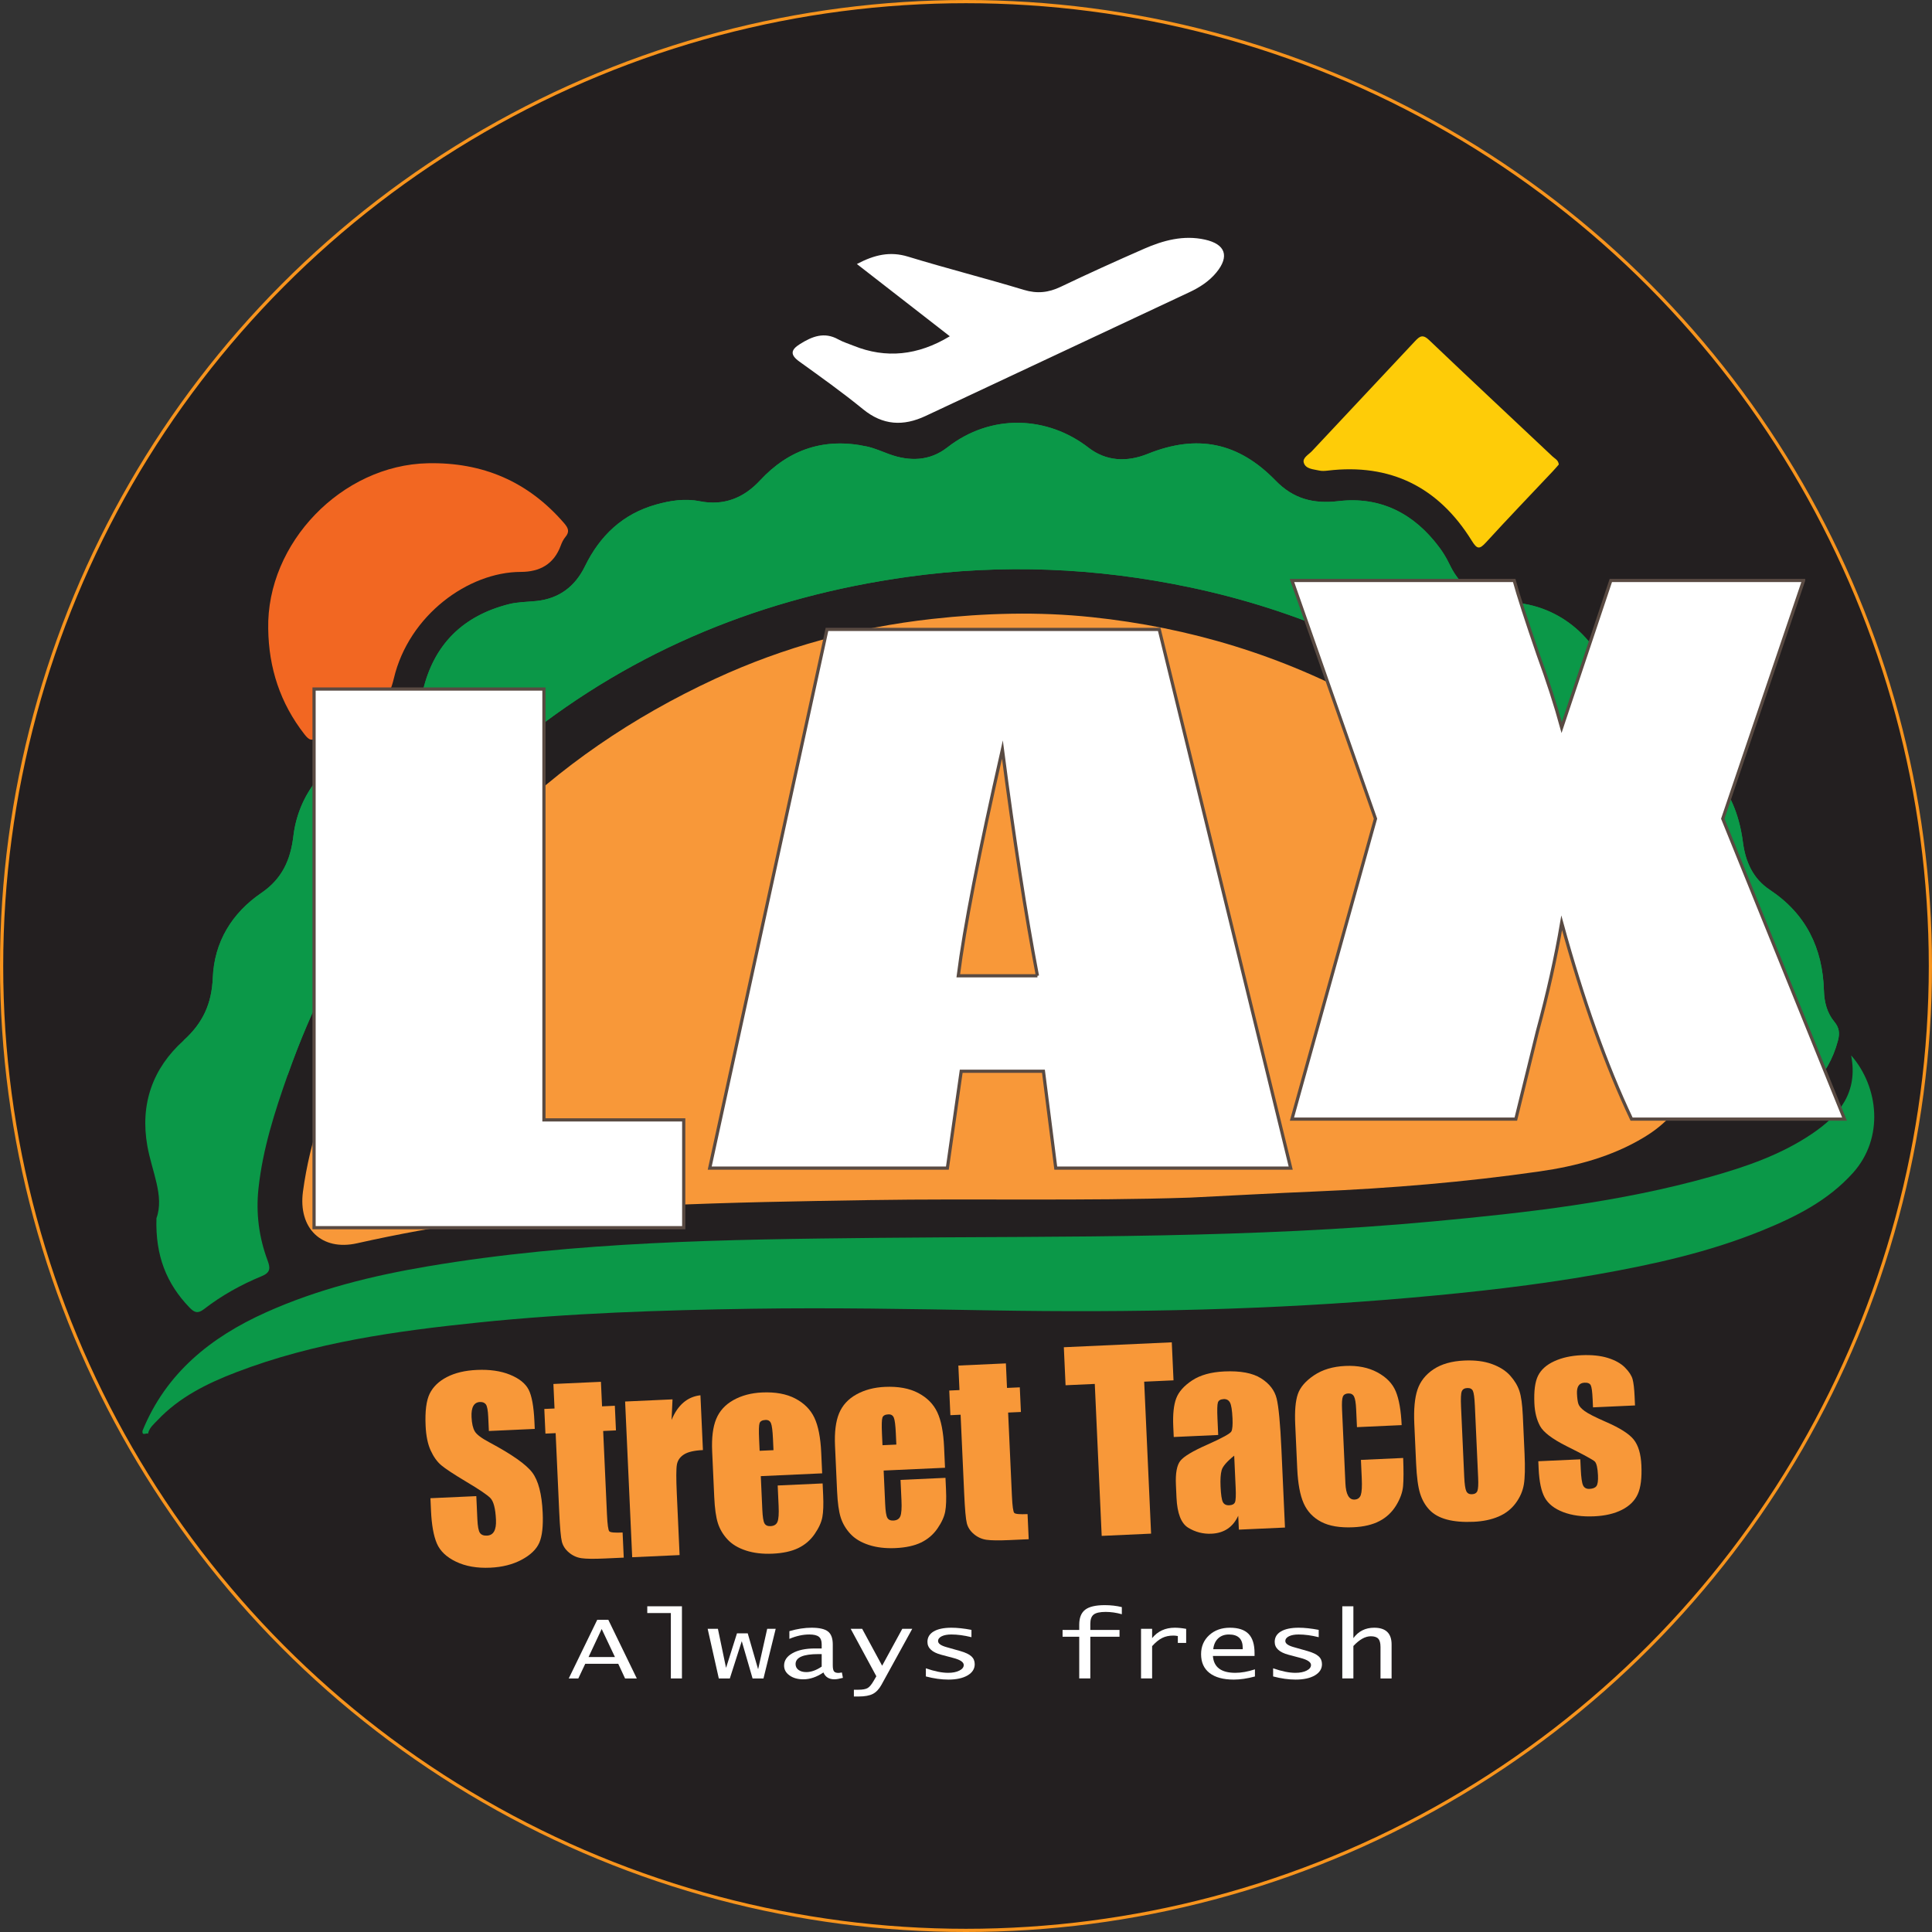
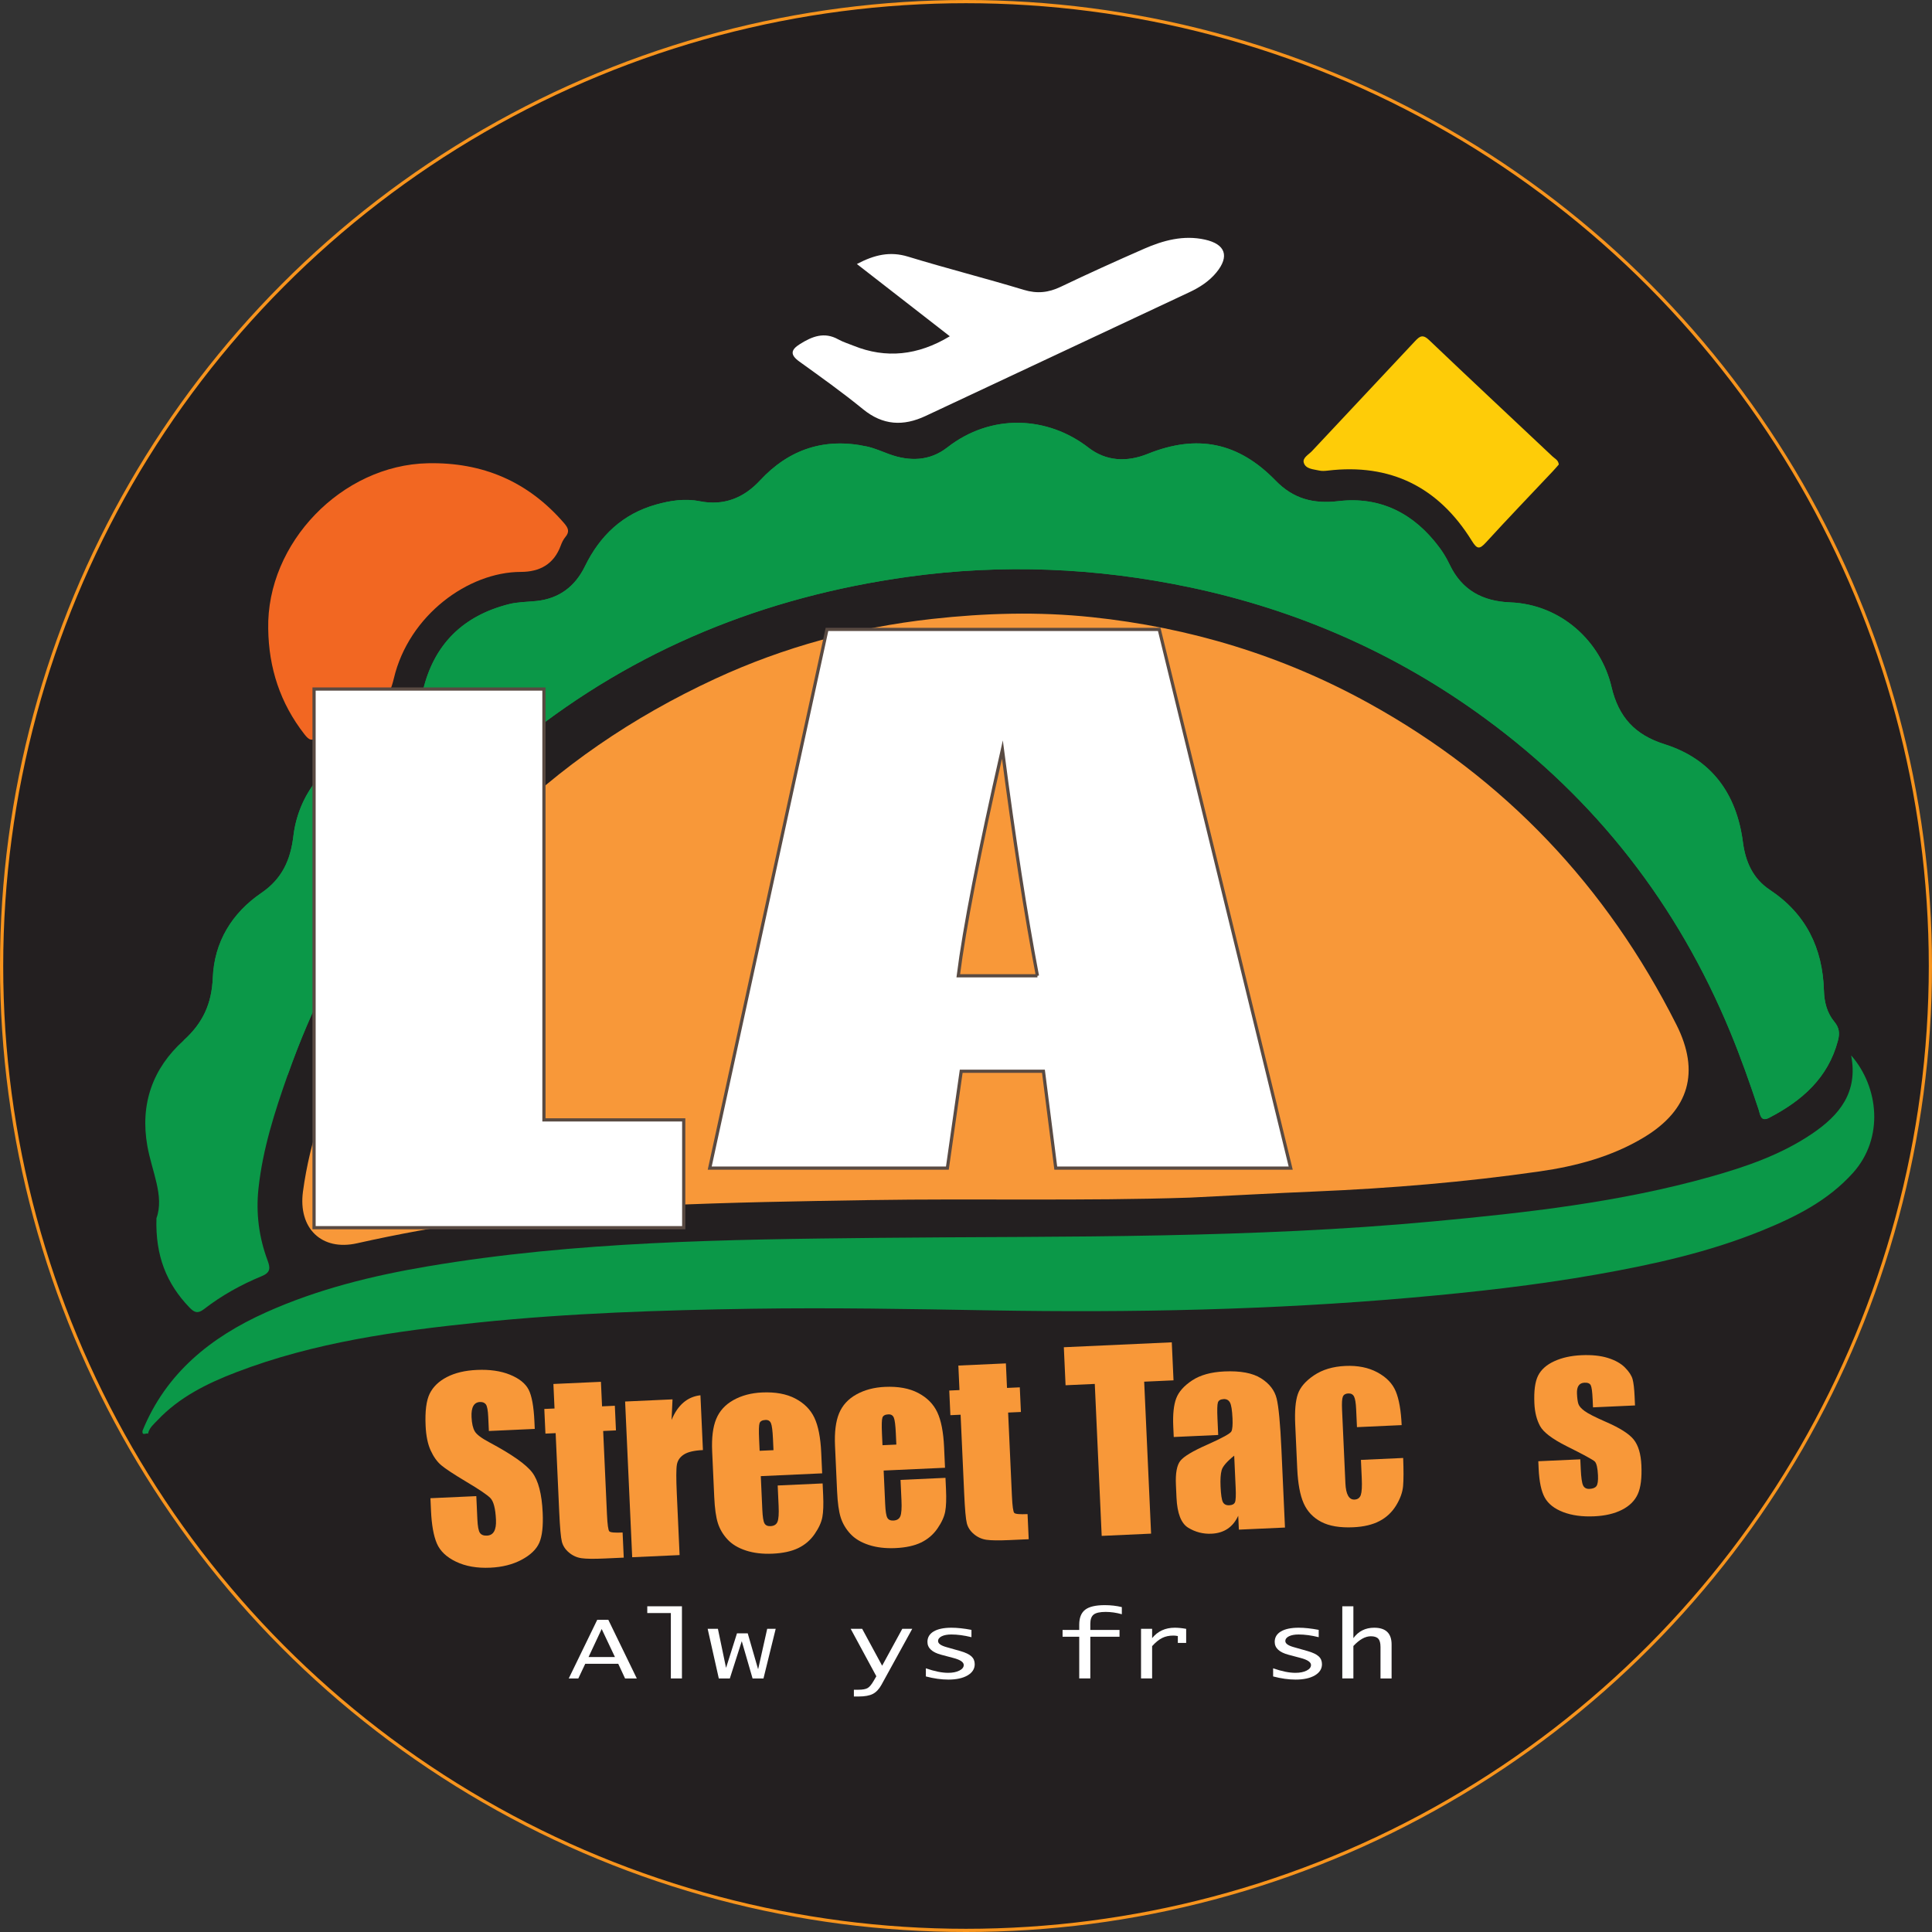
<svg xmlns="http://www.w3.org/2000/svg" id="uuid-59acee2c-d328-47a7-a0fa-ceca94072fc0" viewBox="0 0 602.412 602.412">
  <rect x="0" y="0" width="602.412" height="602.412" fill="#333333" stroke="none" />
  <circle cx="301.206" cy="301.206" r="300.706" fill="#231f20" stroke="#f7941d" stroke-miterlimit="10" />
  <path d="M44.421,446.167c7.339-18.047,21.3-29.234,38.513-36.962,16.122-7.238,33.128-11.433,50.493-14.362,46.268-7.805,92.996-8.371,139.723-8.867,29.696-.315,59.4-.178,89.089-.783,28.221-.575,56.449-1.721,84.559-4.343,29.133-2.717,58.24-5.957,86.54-13.928,11.096-3.125,21.973-6.856,31.663-13.407,8.602-5.816,14.416-12.96,12.199-24.438,8.603,9.804,10.349,25.758,.56,36.646-7.763,8.634-17.766,13.655-28.241,17.93-16.612,6.779-34.041,10.628-51.62,13.734-19.044,3.365-38.249,5.502-57.527,7.205-43.764,3.865-87.609,4.746-131.491,3.99-24.772-.426-49.54-.883-74.311-.506-28.518,.434-57.027,1.355-85.414,4.294-25.684,2.659-51.237,6.188-75.554,15.526-9.066,3.481-17.721,7.753-24.529,14.982-1.171,1.243-2.566,2.336-2.914,4.158-.546-.358-1.872,.845-1.739-.869Z" fill="#0b9848" />
  <path d="M48.782,379.853c2.521-6.921-1.446-14.6-2.85-22.596-2.28-12.985,1.639-24.123,11.3-32.827,6.012-5.416,8.791-11.443,9.125-19.582,.455-11.107,5.924-20.14,15.151-26.43,6.407-4.368,9.079-10.204,9.974-17.739,1.47-12.377,9.648-24.474,25.051-29.053,8.588-2.553,13.354-7.894,15.354-16.336,3.417-14.419,12.54-23.31,26.805-26.912,2.769-.699,5.72-.681,8.588-.982,7.088-.743,12.06-4.559,15.107-10.817,4.674-9.598,11.811-16.339,22.157-19.248,4.419-1.242,8.929-1.974,13.676-1.035,7.374,1.46,13.606-.934,18.751-6.482,9.085-9.797,20.235-13.444,33.348-10.586,2.369,.516,4.631,1.54,6.925,2.378,6.386,2.331,12.674,2.169,18.101-2.067,13.801-10.773,31.384-9.772,44.039,.03,5.521,4.276,11.954,4.579,18.482,1.951,15.424-6.21,28.251-3.634,39.873,8.33,5.512,5.674,11.754,7.329,19.585,6.407,12.95-1.524,23.363,3.732,31.201,14.063,1.3,1.713,2.488,3.568,3.392,5.513,3.767,8.106,10.297,11.656,18.971,11.993,15.941,.62,28.296,12.268,31.587,26.341,2.192,9.372,7.255,14.955,16.537,17.881,14.679,4.628,22.477,15.461,24.44,30.52,.808,6.198,3.139,11.404,8.421,14.913,11.263,7.482,16.448,18.149,16.843,31.423,.105,3.538,.953,6.917,3.225,9.659,1.55,1.871,1.753,3.588,1.151,5.88-3.078,11.719-11.28,18.81-21.488,24.104-2.657,1.378-2.764-1.101-3.255-2.584-2.707-8.179-5.574-16.288-8.871-24.261-16.407-39.672-41.785-72.325-76.407-97.697-27.71-20.307-58.569-33.837-92.121-40.888-29.071-6.11-58.419-7.369-87.962-3.241-44.511,6.219-84.746,22.407-119.956,50.595-34.653,27.741-58.591,63.012-73.313,104.674-4.067,11.51-7.803,23.151-9.122,35.411-.835,7.761,.142,15.248,2.852,22.506,.879,2.355,.883,3.734-1.845,4.855-6.422,2.641-12.498,6.022-17.999,10.279-2.001,1.548-3.081,1.007-4.585-.563-7.047-7.356-10.612-16.026-10.238-27.782Z" fill="#0b9848" />
  <path d="M83.631,196.069c-.532-26.777,23-51.079,49.799-51.625,17.08-.348,31.208,5.674,42.416,18.63,1.375,1.589,1.84,2.71,.428,4.397-.634,.757-1.088,1.716-1.432,2.654-2.129,5.811-6.56,8.196-12.428,8.2-16.379,.009-34.953,13.511-39.605,33.196-1.408,5.958-3.912,9.823-10.226,11.184-4.95,1.067-9.418,3.67-13.337,6.906-1.991,1.644-2.859,1.216-4.319-.655-7.562-9.69-11.136-20.686-11.296-32.887Z" fill="#f26722" />
  <path d="M486.042,144.844c-.571,.644-1.211,1.404-1.891,2.127-6.946,7.374-13.975,14.673-20.804,22.155-2.064,2.261-2.798,2.122-4.433-.518-10.355-16.719-25.319-24.22-45.016-21.859-.846,.101-1.75,.154-2.567-.034-1.801-.414-4.183-.447-4.795-2.406-.487-1.56,1.531-2.565,2.562-3.668,10.665-11.425,21.405-22.781,32.067-34.209,1.481-1.587,2.43-2.318,4.435-.404,12.774,12.19,25.697,24.225,38.539,36.344,.694,.655,1.774,1.067,1.903,2.473Z" fill="#fecc08" />
  <path d="M371.065,373.425c-33.292,1.104-66.595,.242-99.882,.771-21.713,.345-43.435,.698-65.124,1.686-18.896,.86-37.762,2.342-56.549,4.868-12.869,1.731-25.571,4.094-38.227,6.923-11.015,2.462-18.345-4.693-16.821-16.101,2.158-16.151,7.72-31.288,14.492-45.943,24.002-51.938,62.148-89.938,114.016-113.966,21.428-9.926,44.01-16.035,67.584-18.664,16.628-1.855,33.234-2.313,49.811-.573,30.571,3.209,59.501,11.955,86.5,26.876,42.406,23.436,74.108,57.067,95.859,100.218,7.407,14.694,3.985,26.597-10.088,35.092-10.043,6.062-21.185,9.013-32.652,10.657-23.181,3.323-46.496,5.264-69.896,6.247-13.011,.547-26.015,1.267-39.022,1.909Z" fill="#f89839" />
  <path d="M57.232,324.43c6.012-5.416,8.791-11.443,9.125-19.582,.455-11.107,5.924-20.14,15.151-26.43,6.407-4.368,9.079-10.204,9.974-17.739,1.47-12.377,9.648-24.474,25.051-29.053,8.588-2.553,13.354-7.894,15.354-16.336,3.417-14.419,12.54-23.31,26.805-26.912,2.769-.699,5.72-.681,8.588-.982,7.088-.743,12.06-4.559,15.107-10.817,4.674-9.598,11.811-16.339,22.157-19.248,4.419-1.242,8.929-1.974,13.676-1.035,7.374,1.46,13.606-.934,18.751-6.482,9.085-9.797,20.235-13.444,33.348-10.586,2.369,.516,4.631,1.54,6.925,2.378,6.386,2.331,12.674,2.169,18.101-2.067,13.801-10.773,31.384-9.772,44.039,.03,5.521,4.276,11.954,4.579,18.482,1.951,15.424-6.21,28.251-3.634,39.873,8.33,5.512,5.674,11.754,7.329,19.585,6.407,13.305-1.566,23.931,4.025,31.839,14.923,1.194,1.645,2.146,3.448,3.05,5.268,3.808,7.671,10.224,11.049,18.675,11.378,15.941,.62,28.296,12.268,31.587,26.341,2.192,9.372,7.255,14.955,16.537,17.881,14.679,4.628,22.477,15.461,24.44,30.52,.808,6.198,3.139,11.404,8.421,14.913,11.263,7.482,16.448,18.149,16.843,31.423,.105,3.538,.953,6.917,3.225,9.659,1.55,1.871,1.753,3.588,1.151,5.88-3.078,11.719-11.28,18.81-21.488,24.104-2.657,1.378-2.764-1.101-3.255-2.584-2.707-8.179-5.574-16.288-8.871-24.261-16.407-39.672-41.785-72.325-76.407-97.697-27.71-20.307-58.569-33.837-92.121-40.888-29.071-6.11-58.419-7.369-87.962-3.241-44.511,6.219-84.746,22.407-119.956,50.595-34.653,27.741-58.591,63.012-73.313,104.674" fill="#0b9848" />
  <g>
    <path d="M166.742,445.546l-14.307,.651-.2-4.39c-.093-2.05-.335-3.347-.727-3.892-.392-.543-1.014-.796-1.868-.758-.927,.042-1.611,.453-2.052,1.231-.441,.778-.627,1.937-.557,3.475,.09,1.977,.424,3.453,1.005,4.429,.556,.978,2.062,2.12,4.518,3.425,7.042,3.758,11.513,6.901,13.413,9.43,1.899,2.529,2.981,6.697,3.245,12.503,.192,4.22-.161,7.353-1.058,9.397s-2.729,3.808-5.498,5.291c-2.769,1.481-6.03,2.308-9.786,2.479-4.123,.188-7.677-.433-10.663-1.86-2.985-1.429-4.984-3.329-5.997-5.704-1.013-2.373-1.62-5.78-1.822-10.22l-.176-3.878,14.306-.65,.328,7.207c.101,2.221,.368,3.639,.799,4.254,.431,.616,1.16,.9,2.184,.854,1.024-.047,1.769-.485,2.232-1.312,.463-.827,.659-2.034,.587-3.62-.159-3.487-.738-5.747-1.738-6.776-1.024-1.029-3.509-2.713-7.453-5.051-3.945-2.362-6.565-4.088-7.862-5.179-1.296-1.09-2.399-2.628-3.308-4.615-.91-1.988-1.436-4.555-1.579-7.702-.206-4.536,.222-7.88,1.286-10.031,1.062-2.149,2.86-3.876,5.393-5.177,2.531-1.3,5.627-2.033,9.286-2.2,4-.182,7.438,.31,10.315,1.474,2.876,1.166,4.816,2.709,5.82,4.63,1.004,1.922,1.613,5.238,1.827,9.945l.106,2.341Z" fill="#f89839" />
    <path d="M187.376,430.86l.348,7.646,3.988-.182,.349,7.684-3.988,.182,1.182,25.978c.146,3.196,.391,4.969,.737,5.32,.346,.351,1.726,.472,4.141,.361l.356,7.83-5.964,.271c-3.366,.153-5.775,.122-7.228-.093s-2.75-.804-3.893-1.767c-1.144-.962-1.879-2.09-2.208-3.383-.328-1.292-.601-4.354-.821-9.184l-1.122-24.661-3.183,.146-.349-7.684,3.183-.146-.348-7.646,14.819-.674Z" fill="#f89839" />
    <path d="M209.697,436.333l-.295,6.411c1.938-4.67,4.938-7.232,9-7.687l.777,17.087c-2.707,.123-4.679,.578-5.914,1.369-1.236,.789-1.969,1.844-2.204,3.161-.233,1.318-.243,4.332-.028,9.039l.872,19.173-14.781,.673-2.208-48.554,14.781-.673Z" fill="#f89839" />
    <path d="M256.356,459.399l-19.136,.87,.478,10.502c.1,2.195,.323,3.603,.669,4.223,.346,.62,.97,.909,1.873,.868,1.121-.051,1.853-.506,2.193-1.365,.34-.858,.455-2.494,.345-4.91l-.292-6.402,14.013-.638,.163,3.585c.137,3.001,.053,5.315-.252,6.941-.306,1.627-1.111,3.387-2.418,5.28-1.307,1.894-3.007,3.345-5.1,4.356-2.093,1.012-4.75,1.591-7.969,1.737-3.123,.143-5.899-.185-8.331-.979-2.432-.792-4.348-1.947-5.749-3.459-1.401-1.513-2.4-3.202-2.999-5.069s-.979-4.606-1.143-8.217l-.644-14.159c-.193-4.244,.227-7.619,1.262-10.122,1.035-2.504,2.828-4.468,5.378-5.891,2.551-1.424,5.521-2.213,8.912-2.367,4.146-.188,7.603,.442,10.371,1.893,2.766,1.451,4.752,3.451,5.956,6,1.202,2.547,1.912,6.176,2.126,10.883l.293,6.439Zm-15.178-7.229l-.162-3.55c-.114-2.512-.322-4.128-.624-4.847-.302-.721-.867-1.061-1.696-1.022-1.024,.046-1.645,.386-1.86,1.019-.216,.634-.261,2.315-.137,5.047l.162,3.55,4.317-.196Z" fill="#f89839" />
    <path d="M294.664,457.657l-19.136,.87,.478,10.502c.1,2.195,.322,3.603,.668,4.223,.346,.62,.97,.909,1.873,.868,1.122-.052,1.853-.507,2.193-1.365,.339-.858,.455-2.495,.345-4.911l-.292-6.402,14.013-.637,.163,3.585c.137,3.001,.053,5.314-.252,6.941-.306,1.627-1.111,3.387-2.418,5.28-1.307,1.893-3.007,3.344-5.1,4.356-2.093,1.011-4.749,1.591-7.969,1.737-3.123,.142-5.899-.185-8.331-.979-2.432-.793-4.348-1.947-5.749-3.459-1.401-1.513-2.4-3.202-2.999-5.069-.598-1.867-.979-4.607-1.143-8.218l-.644-14.159c-.193-4.244,.227-7.618,1.262-10.122,1.035-2.503,2.828-4.467,5.379-5.89,2.55-1.425,5.521-2.213,8.912-2.367,4.146-.188,7.604,.441,10.371,1.893,2.766,1.451,4.751,3.451,5.956,5.999,1.203,2.548,1.913,6.177,2.126,10.884l.293,6.439Zm-15.178-7.229l-.162-3.55c-.114-2.512-.322-4.128-.624-4.847-.302-.721-.868-1.061-1.696-1.023-1.024,.047-1.645,.387-1.86,1.02-.215,.633-.261,2.315-.137,5.047l.162,3.55,4.317-.196Z" fill="#f89839" />
    <path d="M313.643,425.117l.348,7.646,3.988-.182,.35,7.684-3.988,.182,1.182,25.978c.146,3.196,.391,4.969,.737,5.32,.346,.35,1.727,.471,4.142,.361l.355,7.83-5.964,.271c-3.366,.152-5.775,.121-7.228-.094s-2.749-.803-3.894-1.766c-1.143-.962-1.879-2.09-2.207-3.383-.329-1.292-.601-4.354-.821-9.184l-1.122-24.661-3.184,.145-.349-7.684,3.184-.145-.348-7.646,14.818-.674Z" fill="#f89839" />
    <path d="M365.372,418.546l.539,11.854-9.147,.416,2.155,47.383-15.403,.701-2.155-47.383-9.111,.414-.539-11.854,33.662-1.531Z" fill="#f89839" />
    <path d="M379.848,447.439l-13.867,.631-.148-3.256c-.171-3.757,.13-6.673,.903-8.749,.773-2.075,2.43-3.953,4.969-5.635,2.539-1.679,5.894-2.613,10.065-2.804,4.999-.228,8.809,.486,11.426,2.139s4.241,3.754,4.87,6.305c.63,2.55,1.127,7.838,1.492,15.862l1.108,24.369-14.38,.654-.197-4.327c-.823,1.776-1.929,3.13-3.315,4.062-1.389,.933-3.07,1.444-5.046,1.534-2.585,.118-4.99-.5-7.216-1.853-2.225-1.354-3.448-4.482-3.671-9.386l-.182-3.988c-.165-3.634,.295-6.135,1.382-7.505,1.086-1.369,3.858-3.035,8.315-4.998,4.767-2.123,7.307-3.522,7.618-4.196s.422-2.023,.329-4.049c-.115-2.536-.38-4.18-.792-4.931-.413-.752-1.059-1.106-1.938-1.066-1,.045-1.607,.396-1.821,1.054-.215,.657-.26,2.339-.137,5.047l.231,5.086Zm4.985,6.446c-2.287,1.841-3.593,3.354-3.918,4.541-.324,1.188-.437,2.88-.337,5.075,.114,2.513,.353,4.128,.715,4.844,.363,.717,1.032,1.054,2.008,1.009,.927-.042,1.518-.355,1.772-.941,.253-.586,.325-2.099,.215-4.538l-.455-9.989Z" fill="#f89839" />
    <path d="M437.052,444.361l-13.94,.634-.255-5.599c-.089-1.95-.308-3.267-.656-3.947-.349-.682-.95-1.001-1.804-.963-.854,.039-1.413,.37-1.678,.992-.266,.624-.349,1.997-.253,4.118l1.042,22.905c.079,1.731,.357,3.021,.836,3.866,.479,.847,1.145,1.25,1.998,1.211,1-.046,1.657-.527,1.97-1.446,.312-.918,.412-2.634,.298-5.146l-.264-5.781,13.172-.6c.151,3.88,.144,6.795-.023,8.746-.168,1.951-.896,3.976-2.181,6.074-1.285,2.1-3.015,3.719-5.187,4.855-2.173,1.139-4.894,1.781-8.162,1.931-4.171,.189-7.509-.374-10.013-1.69-2.504-1.315-4.321-3.237-5.45-5.765-1.13-2.527-1.802-6.157-2.017-10.89l-.628-13.794c-.188-4.122,.085-7.251,.819-9.387,.734-2.134,2.418-4.088,5.05-5.857,2.633-1.77,5.889-2.742,9.767-2.919,3.854-.175,7.184,.492,9.991,2.002,2.806,1.511,4.717,3.488,5.732,5.936s1.628,5.951,1.835,10.513Z" fill="#f89839" />
-     <path d="M474.826,441.36l.541,11.891c.198,4.367,.125,7.578-.222,9.634-.346,2.058-1.199,4.004-2.558,5.837-1.359,1.834-3.147,3.224-5.365,4.167-2.218,.944-4.791,1.483-7.718,1.616-3.269,.148-6.054-.086-8.355-.701-2.301-.615-4.112-1.621-5.435-3.017-1.322-1.394-2.299-3.109-2.929-5.146-.631-2.037-1.039-5.116-1.227-9.238l-.566-12.44c-.205-4.512,.122-8.06,.982-10.641s2.523-4.697,4.991-6.351c2.467-1.651,5.676-2.567,9.628-2.747,3.316-.15,6.188,.213,8.61,1.093s4.317,2.084,5.683,3.61,2.323,3.12,2.876,4.782c.552,1.661,.906,4.212,1.062,7.651Zm-14.948-2.987c-.113-2.488-.318-4.049-.616-4.683-.299-.634-.886-.932-1.764-.892s-1.449,.39-1.712,1.05c-.264,.659-.339,2.232-.226,4.721l.997,21.917c.104,2.293,.318,3.781,.643,4.462,.324,.682,.913,1.004,1.768,.965,.878-.04,1.442-.383,1.694-1.03,.251-.647,.329-2.02,.234-4.117l-1.019-22.393Z" fill="#f89839" />
    <path d="M509.808,438.228l-13.099,.596-.12-2.635c-.102-2.243-.295-3.658-.578-4.244-.283-.587-.937-.855-1.962-.809-.829,.037-1.438,.339-1.828,.908-.39,.566-.56,1.398-.51,2.496,.068,1.49,.221,2.576,.46,3.262,.238,.686,.896,1.419,1.97,2.201,1.074,.783,3.258,1.894,6.55,3.333,4.389,1.902,7.296,3.75,8.722,5.542,1.426,1.794,2.22,4.459,2.38,7.995,.18,3.951-.196,6.956-1.13,9.016-.933,2.06-2.576,3.687-4.929,4.88-2.354,1.194-5.226,1.87-8.616,2.024-3.757,.171-6.997-.269-9.721-1.317-2.725-1.049-4.632-2.551-5.724-4.506-1.091-1.955-1.729-4.956-1.912-9.006l-.106-2.342,13.099-.597,.14,3.073c.119,2.611,.36,4.299,.726,5.063,.364,.767,1.035,1.127,2.011,1.082,1.048-.048,1.769-.343,2.159-.886s.548-1.657,.472-3.34c-.105-2.316-.44-3.756-1.003-4.316-.589-.562-3.533-2.163-8.835-4.806-4.453-2.241-7.2-4.335-8.242-6.279-1.041-1.945-1.625-4.283-1.749-7.016-.177-3.878,.206-6.762,1.146-8.649,.941-1.888,2.614-3.389,5.021-4.5s5.23-1.741,8.475-1.889c3.22-.146,5.977,.137,8.271,.852,2.293,.715,4.074,1.717,5.343,3.002,1.269,1.287,2.057,2.497,2.365,3.632,.308,1.136,.518,2.923,.629,5.362l.128,2.816Z" fill="#f89839" />
  </g>
  <g>
    <path d="M177.343,523.352l8.88-18.282h3.457l8.88,18.282h-3.66l-2.125-4.574h-10.29l-2.161,4.574h-2.981Zm6.176-6.683h8.221l-4.131-8.735-4.09,8.735Z" fill="#fff" />
    <path d="M209.177,523.352v-20.391h-7.353v-2.109h10.81v22.5h-3.457Z" fill="#fff" />
    <path d="M224.129,523.352l-3.475-15.475h3.194l2.527,12.111h.035l3.387-10.701h3.352l3.211,11.115h.053l2.808-12.525h2.65l-3.808,15.475h-3.404l-3.352-11.57h-.035l-3.703,11.57h-3.44Z" fill="#fff" />
-     <path d="M256.752,521.486c-2.094,1.425-4.183,2.137-6.265,2.137-1.743,0-3.179-.403-4.308-1.211s-1.693-1.828-1.693-3.063c0-1.605,.877-2.897,2.632-3.876s4.071-1.468,6.949-1.468h2.141v-1.325c0-1.092-.298-1.871-.895-2.337-.597-.465-1.585-.698-2.966-.698-2,0-4.071,.456-6.212,1.368v-2.408c2.454-.713,4.756-1.068,6.905-1.068,2.418,0,4.127,.39,5.126,1.168,.999,.779,1.499,2.123,1.499,4.032v6.484c0,.931,.123,1.564,.369,1.901,.246,.338,.708,.506,1.386,.506,.222,0,.585-.047,1.088-.142l.316,1.681c-1.155,.305-2.03,.456-2.625,.456-1.703,0-2.852-.712-3.447-2.137Zm-.544-1.824v-3.904h-1.035c-4.738,0-7.107,1.04-7.107,3.12,0,.751,.304,1.354,.913,1.81,.608,.456,1.415,.685,2.421,.685,1.509,0,3.112-.57,4.809-1.71Z" fill="#fff" />
    <path d="M266.247,528.981v-2.109h1.404c1.31,0,2.264-.171,2.86-.513s1.223-1.078,1.878-2.209l.86-1.481-8.002-14.791h3.584l6.226,11.506,6.282-11.506h3.106l-9.6,17.455c-.749,1.358-1.644,2.306-2.685,2.843-1.041,.537-2.521,.806-4.439,.806h-1.474Z" fill="#fff" />
    <path d="M288.692,522.725v-2.536c2.679,.94,4.995,1.41,6.949,1.41,1.404,0,2.565-.229,3.483-.69s1.378-1.043,1.378-1.746c0-.902-1.094-1.639-3.282-2.208l-3.703-.983c-2.89-.76-4.334-2.1-4.334-4.019,0-1.406,.652-2.493,1.957-3.263,1.304-.77,3.15-1.154,5.537-1.154,1.79,0,3.866,.223,6.23,.669v2.28c-2.282-.561-4.364-.841-6.248-.841-1.264,0-2.273,.186-3.027,.556-.754,.371-1.132,.869-1.132,1.496,0,.77,.86,1.396,2.58,1.881l4.37,1.24c1.591,.456,2.735,1,3.431,1.632,.696,.632,1.044,1.451,1.044,2.458,0,1.463-.744,2.629-2.229,3.498-1.486,.869-3.481,1.304-5.984,1.304-2.188,0-4.528-.328-7.02-.983Z" fill="#fff" />
    <path d="M336.513,523.352v-13.01h-5.194v-2.108h5.194v-1.639c0-2.166,.62-3.724,1.86-4.674,1.239-.95,3.275-1.425,6.106-1.425,1.872,0,3.645,.204,5.317,.612v2.223c-1.708-.484-3.393-.727-5.054-.727-1.767,0-3.004,.273-3.712,.819-.708,.547-1.062,1.503-1.062,2.871v1.938h9.107v2.108h-9.107v13.01h-3.457Z" fill="#fff" />
    <path d="M355.782,523.352v-15.475h3.457v2.906c1.755-2.165,4.112-3.248,7.072-3.248,1.041,0,2.223,.118,3.545,.355v4.39h-2.598v-2.152c-.515-.095-.982-.143-1.403-.143-1.322,0-2.483,.25-3.483,.748-1.001,.499-2.045,1.347-3.133,2.544v10.074h-3.457Z" fill="#fff" />
-     <path d="M391.301,522.74c-2.398,.646-4.598,.969-6.599,.969-3.275,0-5.794-.685-7.555-2.052-1.761-1.368-2.641-3.325-2.641-5.871,0-2.403,.845-4.379,2.535-5.928,1.691-1.548,3.841-2.322,6.45-2.322,2.632,0,4.571,.641,5.817,1.924,1.246,1.282,1.868,3.276,1.868,5.984v.897h-12.985c.257,3.506,2.585,5.258,6.984,5.258,1.86,0,3.901-.36,6.124-1.083v2.224Zm-13.004-8.507h9.196v-.399c0-2.793-1.434-4.189-4.3-4.189-1.381,0-2.501,.404-3.36,1.211-.86,.808-1.372,1.934-1.536,3.378Z" fill="#fff" />
    <path d="M396.969,522.725v-2.536c2.68,.94,4.996,1.41,6.95,1.41,1.403,0,2.564-.229,3.483-.69,.918-.461,1.377-1.043,1.377-1.746,0-.902-1.094-1.639-3.281-2.208l-3.703-.983c-2.89-.76-4.334-2.1-4.334-4.019,0-1.406,.651-2.493,1.956-3.263s3.15-1.154,5.537-1.154c1.79,0,3.866,.223,6.229,.669v2.28c-2.281-.561-4.363-.841-6.247-.841-1.264,0-2.272,.186-3.027,.556-.755,.371-1.132,.869-1.132,1.496,0,.77,.859,1.396,2.58,1.881l4.369,1.24c1.591,.456,2.734,1,3.431,1.632s1.045,1.451,1.045,2.458c0,1.463-.743,2.629-2.229,3.498-1.485,.869-3.48,1.304-5.984,1.304-2.188,0-4.527-.328-7.02-.983Z" fill="#fff" />
    <path d="M418.537,523.352v-22.5h3.457v9.932c1.591-2.165,3.755-3.248,6.493-3.248,3.615,0,5.422,1.743,5.422,5.229v10.587h-3.457v-9.817c0-1.207-.23-2.064-.692-2.572-.463-.508-1.237-.763-2.326-.763-1.731,0-3.545,1.012-5.439,3.035v10.117h-3.457Z" fill="#fff" />
  </g>
  <path d="M296.155,104.851c-9.571-7.442-18.983-14.76-28.976-22.53,5.53-2.902,10.343-4.016,15.985-2.291,11.964,3.657,24.107,6.729,36.082,10.354,4.138,1.253,7.684,.866,11.499-.96,8.576-4.105,17.245-8.022,25.953-11.841,6.04-2.649,12.348-4.345,19.006-2.873,6.428,1.422,7.713,5.212,3.58,10.243-2.263,2.755-5.197,4.652-8.418,6.161-27.419,12.844-54.833,25.701-82.237,38.579-6.979,3.28-13.345,2.963-19.565-2.122-6.386-5.22-13.129-10.013-19.827-14.84-2.936-2.116-2.677-3.655,.2-5.454,3.774-2.36,7.543-3.895,11.92-1.466,1.518,.843,3.219,1.358,4.841,2.012q15.029,6.054,29.957-2.971Z" fill="#fff" />
  <path d="M169.603,214.846v134.345h43.586v33.612H97.925V214.846h71.679Z" fill="#fff" stroke="#594a42" stroke-miterlimit="10" />
-   <path d="M562.371,180.994l-25.198,74.279,37.968,93.679h-66.401c-7.938-16.745-15.2-37.147-21.793-61.208-1.804,10.658-4.322,21.932-7.558,33.821l-6.744,27.386h-69.806l26.05-93.679-26.05-74.279h69.295c1.262,4.626,3.751,12.334,7.471,23.126,3.003,8.225,5.45,15.799,7.342,22.728l15.323-45.854h60.102Z" fill="#fff" stroke="#594a42" stroke-miterlimit="10" />
  <path d="M361.461,196.262l40.99,167.958h-73.254l-3.847-30.189h-25.64l-4.31,30.189h-74.105l36.563-167.958h103.602Zm-37.988,107.995c-3.629-19.024-7.269-42.537-10.918-70.544-7.303,32.162-11.889,55.677-13.757,70.544h24.675Z" fill="#fff" stroke="#594a42" stroke-miterlimit="10" />
</svg>